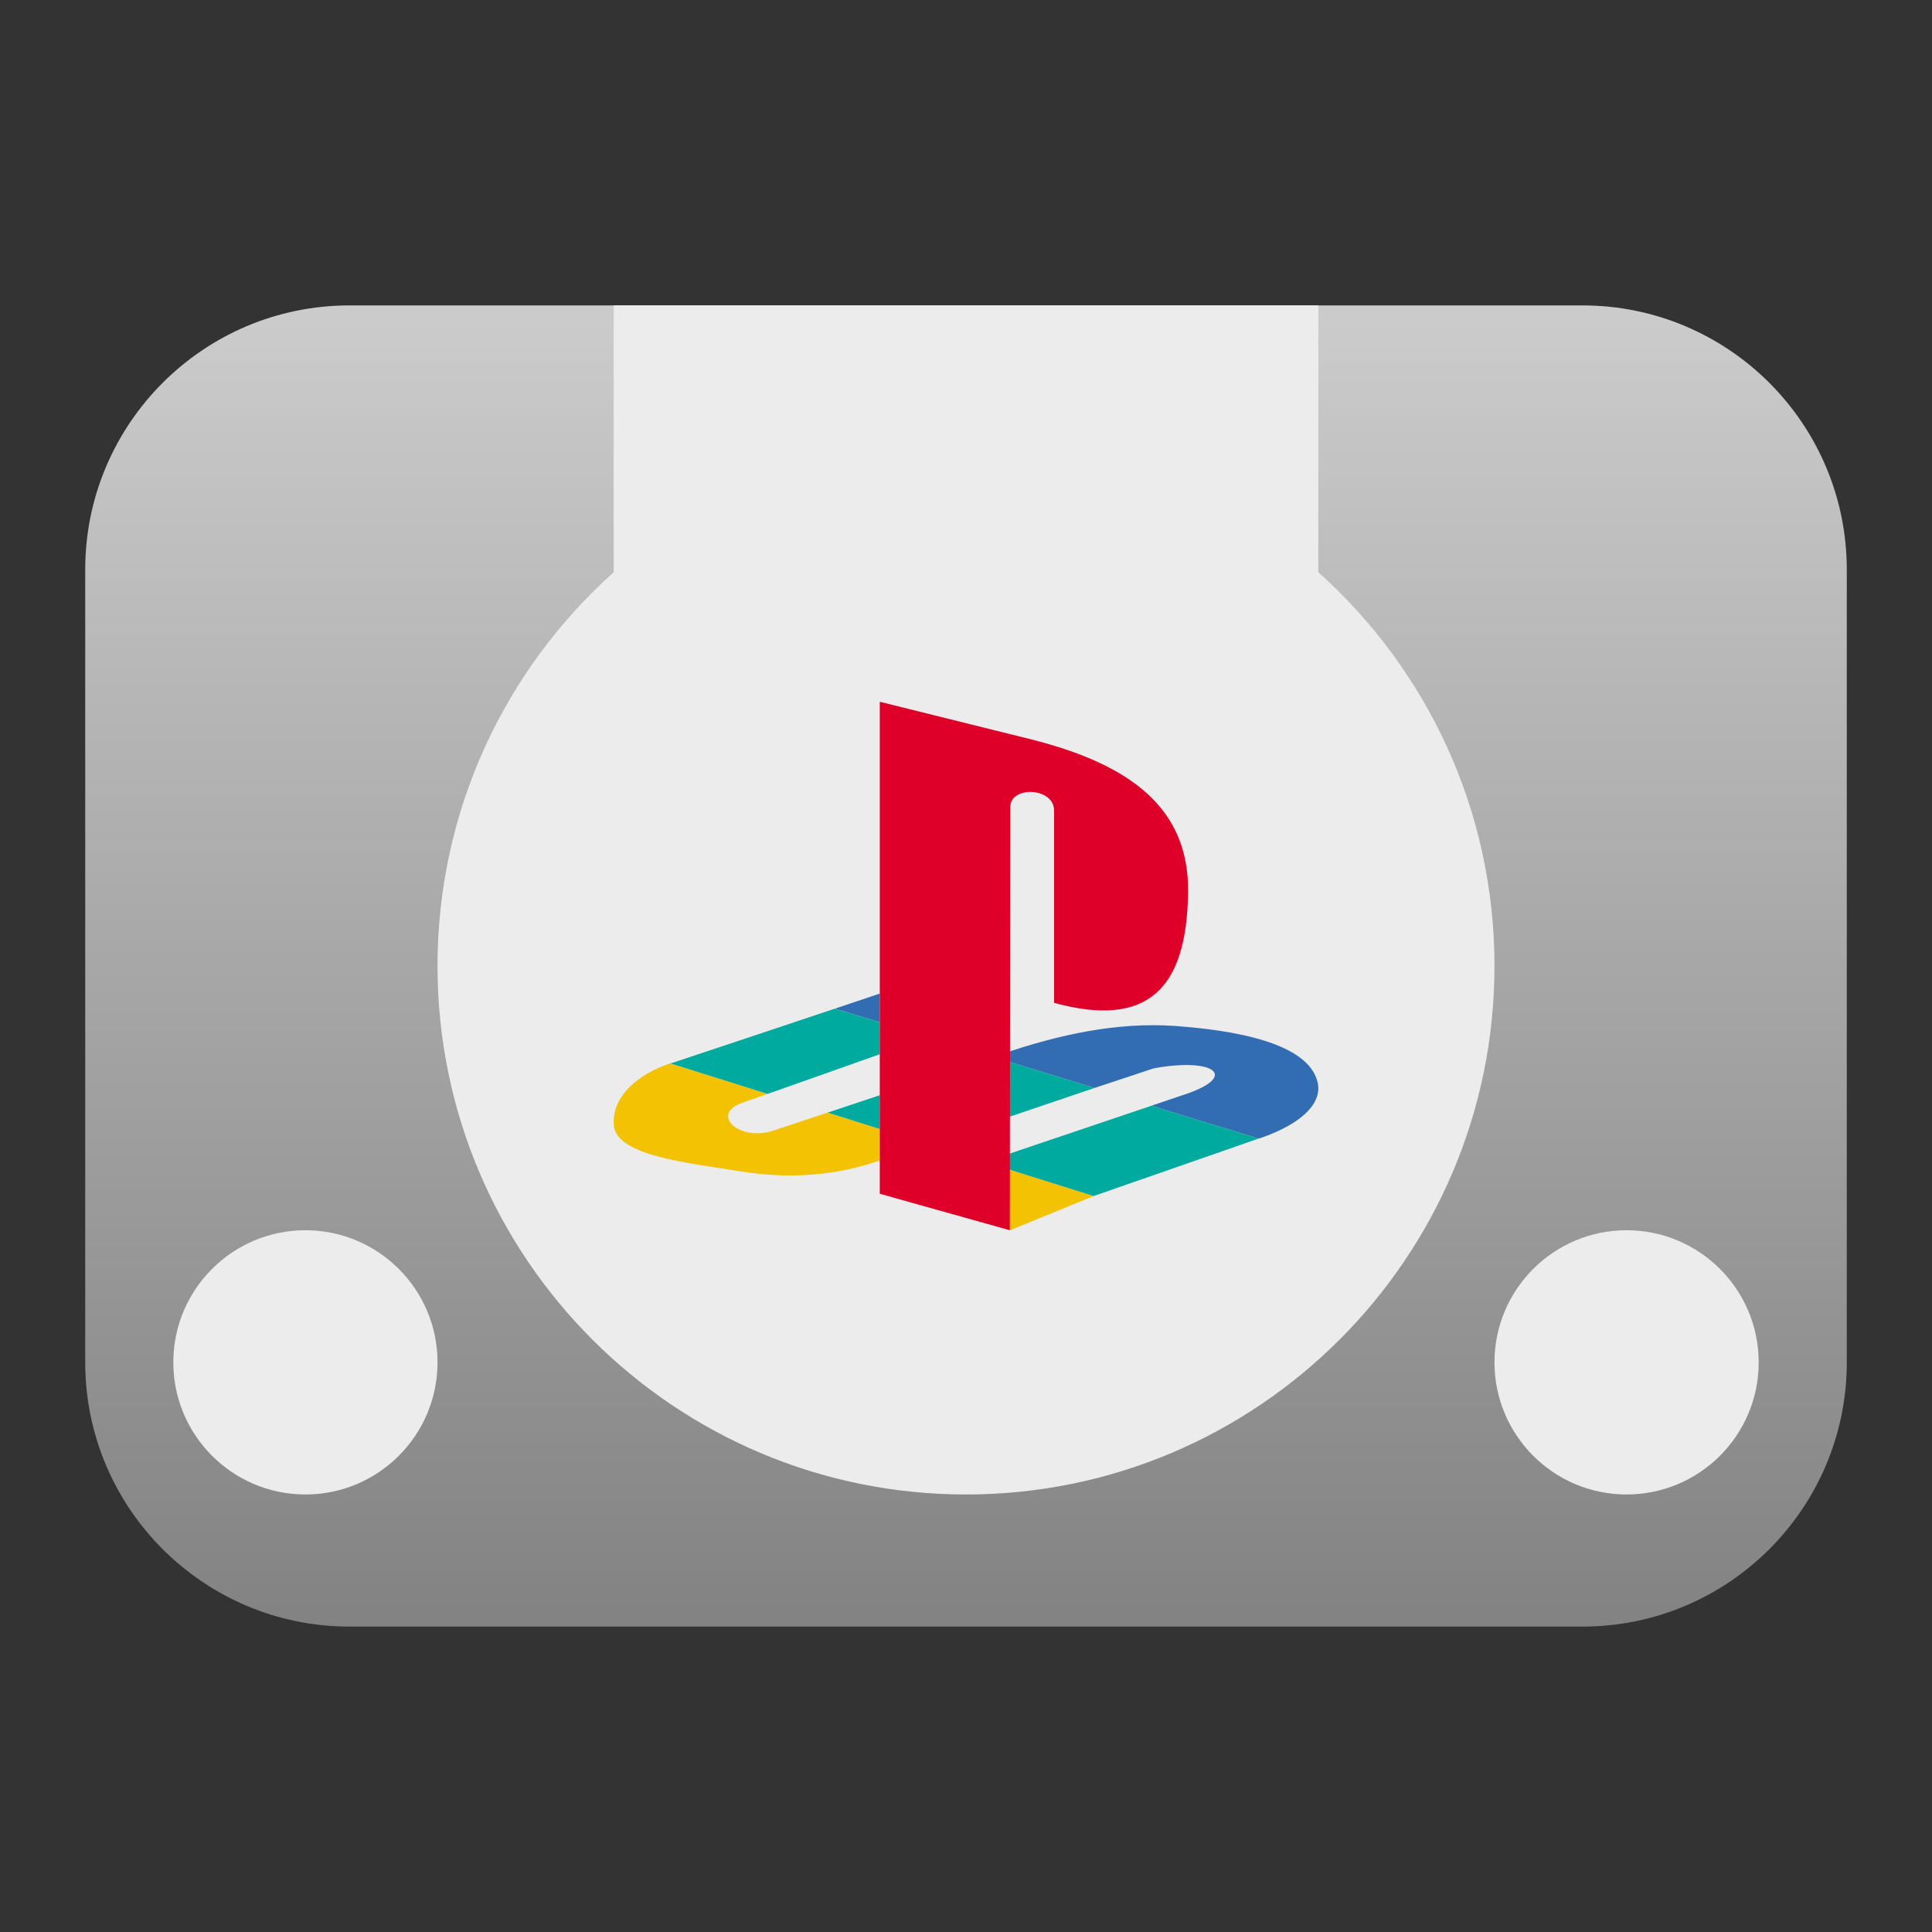
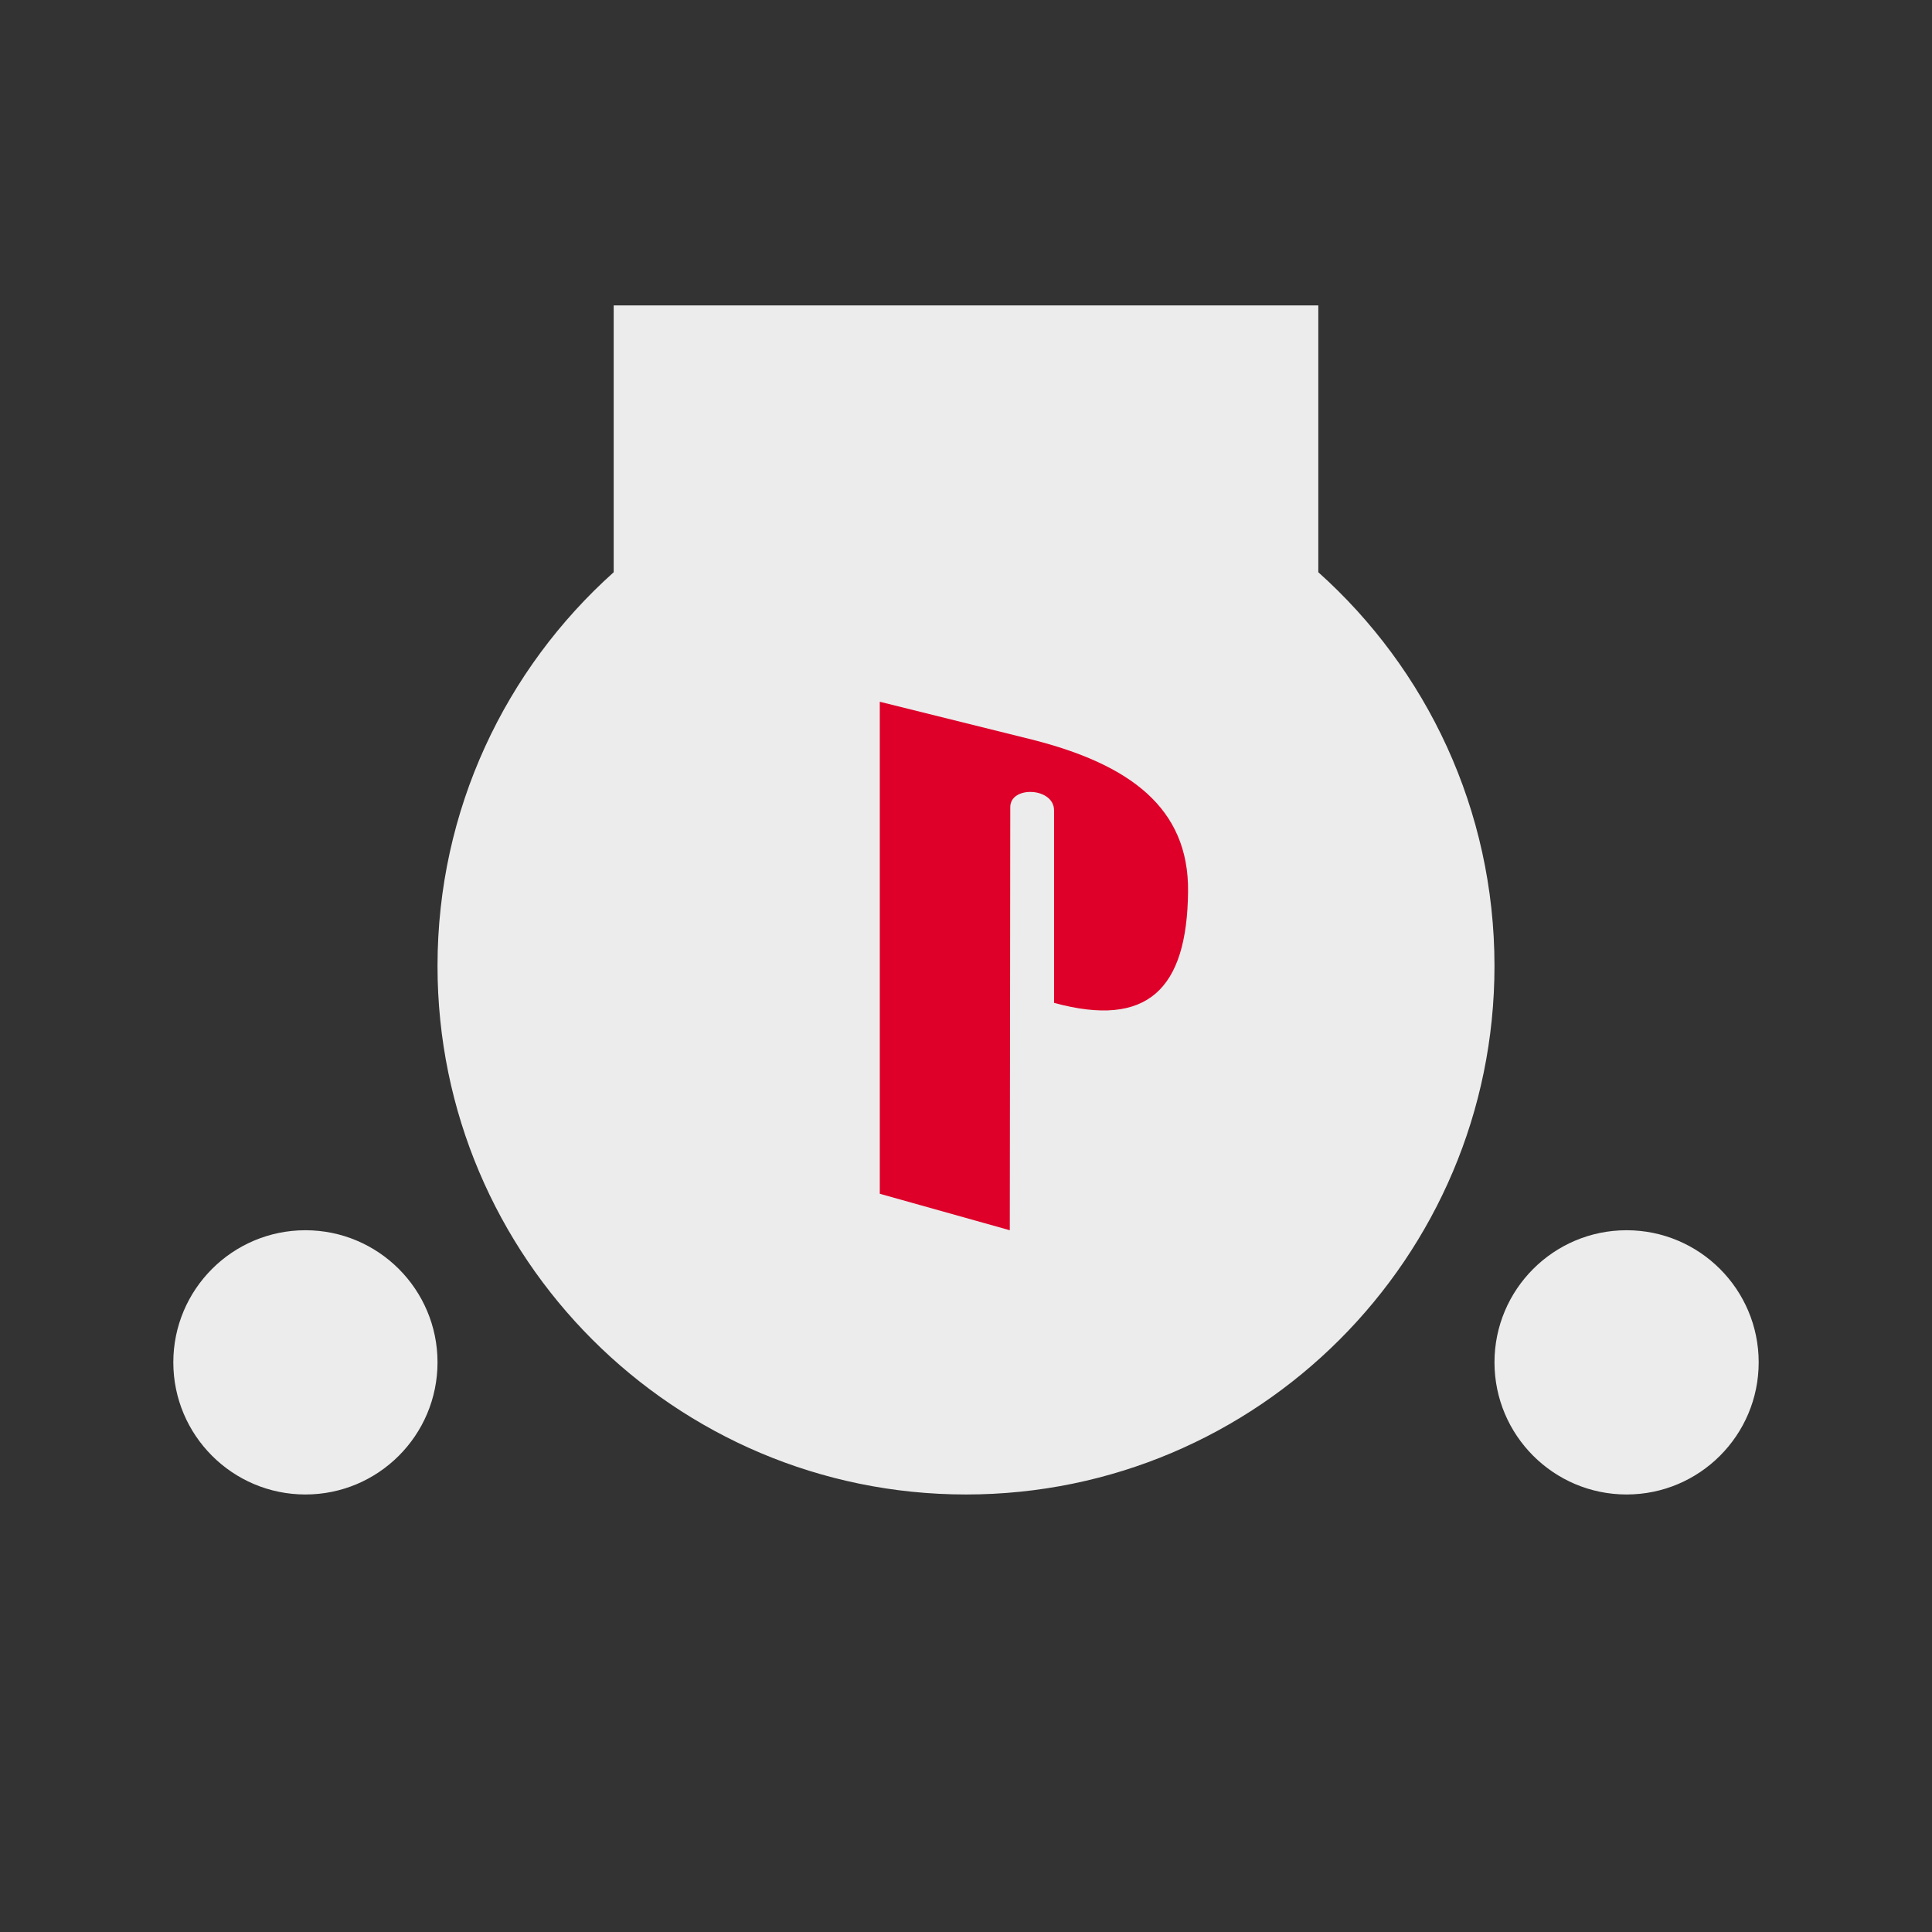
<svg xmlns="http://www.w3.org/2000/svg" clip-rule="evenodd" fill-rule="evenodd" stroke-linejoin="round" stroke-miterlimit="2" viewBox="0 0 48 48">
  <rect x="0" y="0" width="48" height="48" fill="#333333" stroke="none" />
  <linearGradient id="a" x2="1" gradientTransform="matrix(0 -32.824 32.824 0 24 40.412)" gradientUnits="userSpaceOnUse">
    <stop stop-color="#828282" offset="0" />
    <stop stop-color="#cccccc" offset="1" />
  </linearGradient>
-   <path d="m45.883 14.153c0-3.623-2.942-6.565-6.565-6.565h-30.636c-3.623 0-6.565 2.942-6.565 6.565v19.694c0 3.623 2.942 6.565 6.565 6.565h30.636c3.623 0 6.565-2.942 6.565-6.565z" fill="url(#a)" />
  <path d="m32.753 14.217c2.686 2.405 4.377 5.898 4.377 9.783 0 7.246-5.884 13.13-13.13 13.13s-13.13-5.884-13.13-13.13c0-3.885 1.691-7.378 4.377-9.783v-6.629h17.506zm-25.165 16.348c1.812 0 3.282 1.471 3.282 3.282 0 1.812-1.47 3.283-3.282 3.283s-3.282-1.471-3.282-3.283c0-1.811 1.47-3.282 3.282-3.282zm32.824 0c1.812 0 3.282 1.471 3.282 3.282 0 1.812-1.47 3.283-3.282 3.283s-3.282-1.471-3.282-3.283c0-1.811 1.47-3.282 3.282-3.282z" fill="#ececec" />
  <g fill-rule="nonzero">
-     <path d="m20.562 27.642-1.331.442c-.861.294-1.595-.397-.804-.68l.643-.226-2.421-.759c-.746.249-1.446.781-1.4 1.529.046.759 1.801.94 3.156 1.155 1.262.204 2.409.091 3.453-.271v-.782zm4.532 2.923 2.077-.85-2.49-.781.407 1.631z" fill="#f3c202" />
-     <path d="m31.267 28.288.046-.012c1.079-.373 1.538-.895 1.423-1.382-.184-.815-1.503-1.257-3.534-1.404-1.457-.102-2.892.215-4.292.691l-.229.079 2.513.77 1.469-.487c1.537-.283 2.157.215.677.68l-.735.249zm-9.409-3.603-1.113.374 1.113.34z" fill="#326db3" />
-     <path d="m27.171 29.715 4.096-1.427-2.662-.816-3.924 1.325v.137zm-5.313-2.504-1.296.431 1.296.408zm2.823.669v-1.62l2.513.77zm-5.611-.702 2.788-.986v-.793l-1.113-.34-4.039 1.348c-.011 0-.034.011-.057.011z" fill="#00aa9e" />
    <path d="m25.1 20.057-.012 10.508-3.23-.906v-12.224l3.782.94c2.42.612 3.901 1.692 3.877 3.777-.024 2.424-1.005 3.398-3.329 2.764v-4.78c0-.578-1.094-.621-1.088-.079z" fill="#de0029" />
  </g>
</svg>